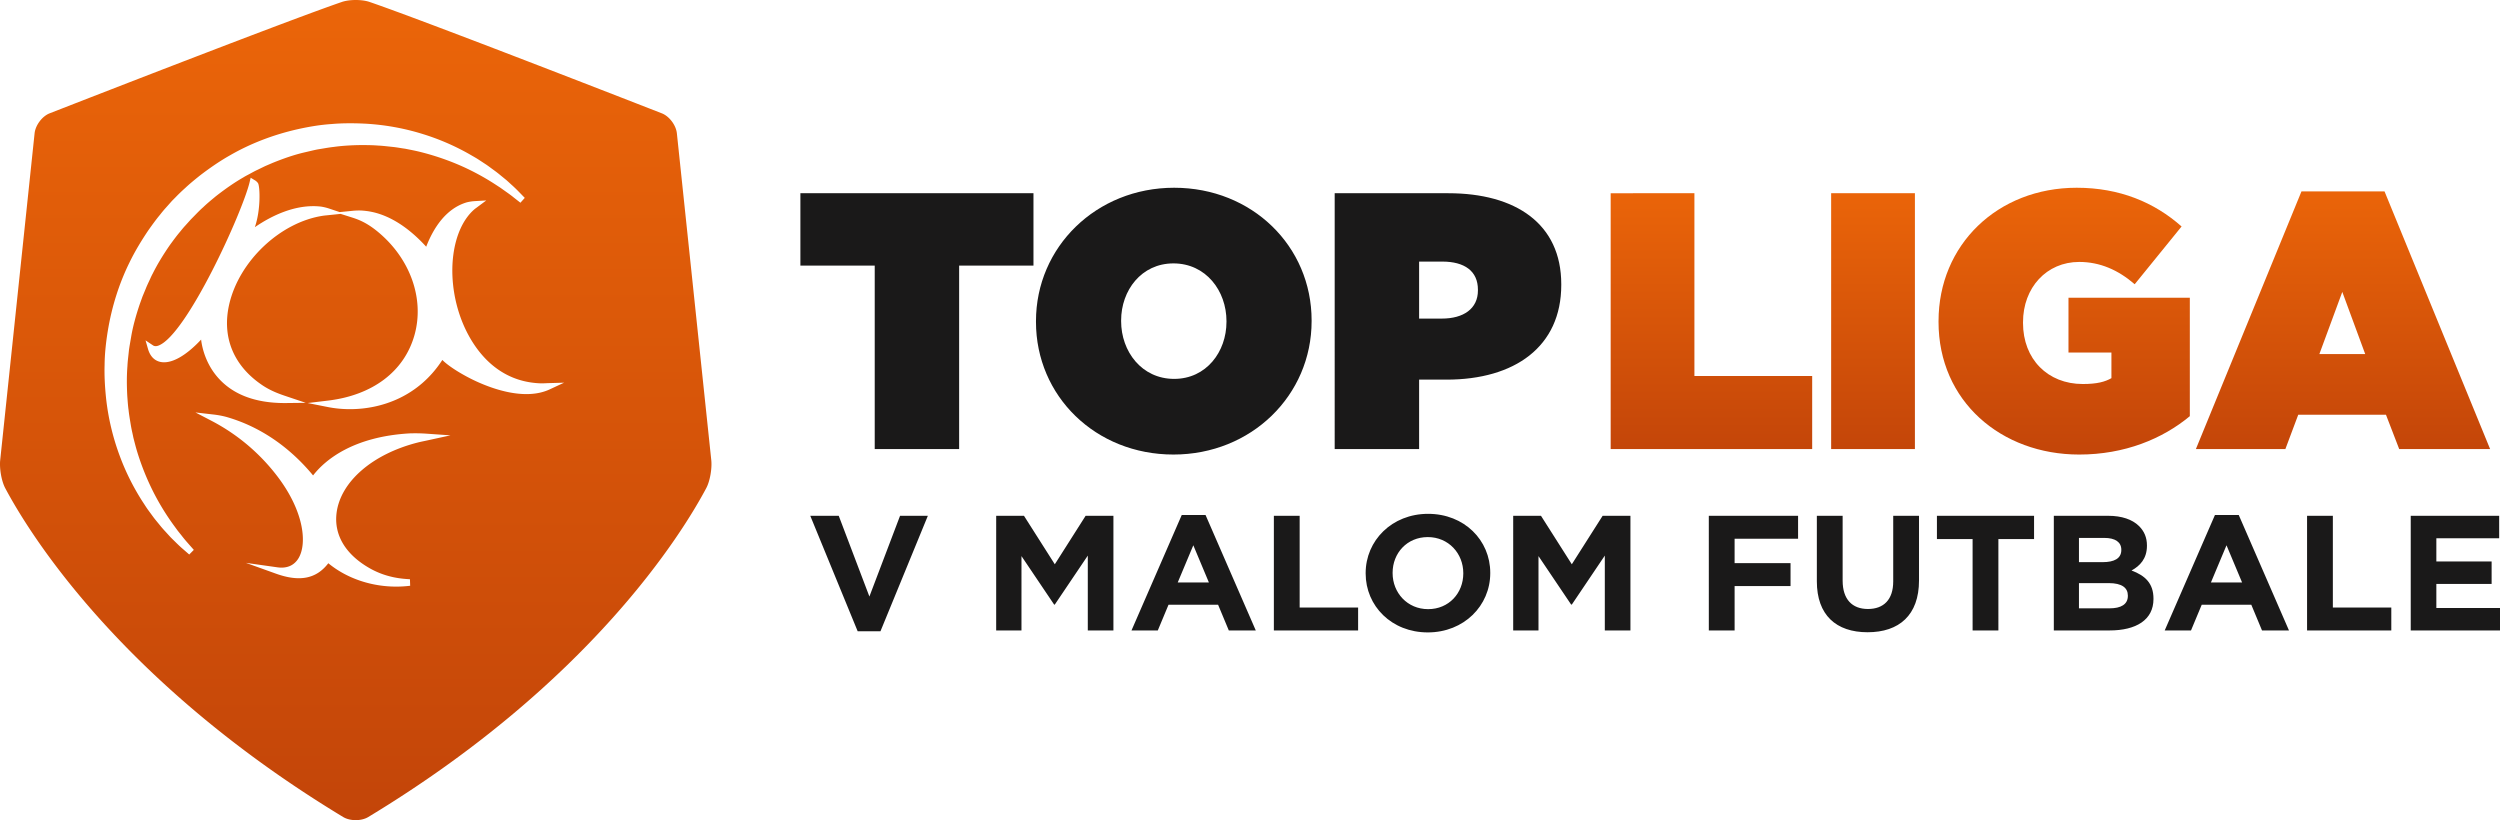
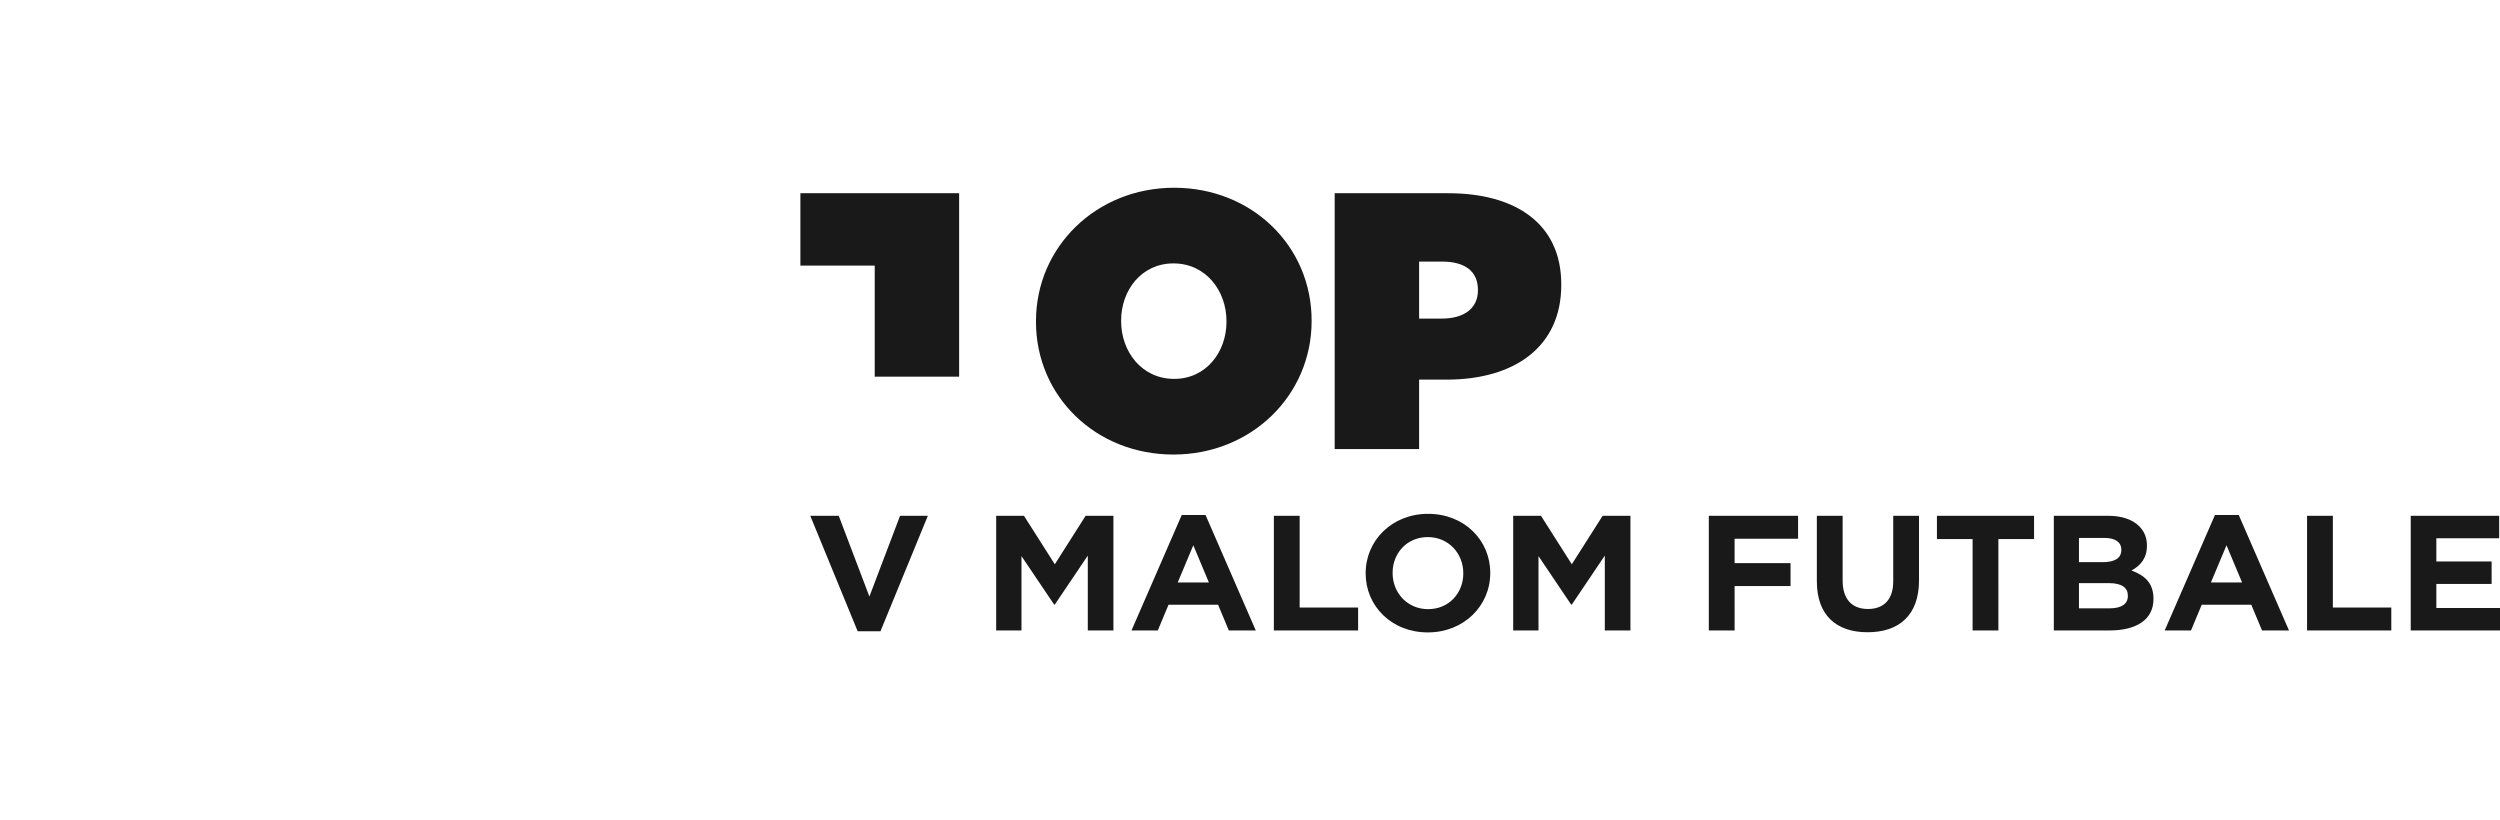
<svg xmlns="http://www.w3.org/2000/svg" width="253" height="83" viewBox="0 0 253 83">
  <defs>
    <linearGradient id="6wtia" x1="207.5" x2="207.5" y1="19" y2="46" gradientUnits="userSpaceOnUse">
      <stop offset="0" stop-color="#eb6509" />
      <stop offset="1" stop-color="#c34509" />
    </linearGradient>
    <linearGradient id="6wtib" x1="36" x2="36" y1="0" y2="83" gradientUnits="userSpaceOnUse">
      <stop offset="0" stop-color="#eb6509" />
      <stop offset="1" stop-color="#c34509" />
    </linearGradient>
  </defs>
  <g>
    <g>
      <g>
        <path fill="#1a1919" d="M243.966 52.2h8.95v2.27h-6.357v2.353h5.593v2.27h-5.593v2.437H253v2.271h-9.034zm-10.491 0h2.61v9.28H242v2.321h-8.525zm-6.577 6.744l-1.576-3.762-1.576 3.762zm-2.745-6.828h2.407l5.084 11.685h-2.729l-1.084-2.602h-5.017l-1.085 2.602h-2.661zm-10.662 9.447c1.153 0 1.848-.398 1.848-1.26v-.033c0-.779-.593-1.26-1.932-1.26h-3.017v2.553zm-.694-4.674c1.152 0 1.88-.364 1.88-1.226v-.033c0-.763-.61-1.193-1.711-1.193h-2.576v2.452zm-4.95-4.69h5.509c1.356 0 2.424.364 3.101 1.027.543.531.814 1.177.814 1.973v.033c0 1.31-.712 2.039-1.56 2.503 1.374.513 2.221 1.293 2.221 2.85v.034c0 2.121-1.763 3.182-4.44 3.182h-5.645zm-8.22 2.354h-3.61v-2.354h9.83v2.354h-3.61V63.8h-2.61zm-15.762 4.276v-6.63h2.61v6.563c0 1.89.966 2.868 2.559 2.868 1.593 0 2.56-.945 2.56-2.785v-6.646h2.61v6.547c0 3.513-2.018 5.237-5.204 5.237-3.187 0-5.135-1.74-5.135-5.154m-10.933-6.63h9.034v2.32h-6.424v2.47h5.661v2.32h-5.66V63.8h-2.61zm-19.796 0h2.813l3.119 4.906 3.119-4.906H165v11.602h-2.593v-7.575l-3.339 4.956H159l-3.305-4.906V63.8h-2.56zm-5.051 5.834V58c0-1.99-1.491-3.647-3.593-3.647s-3.56 1.625-3.56 3.614V58c0 1.989 1.492 3.646 3.594 3.646 2.101 0 3.559-1.624 3.559-3.613m-9.881 0V58c0-3.298 2.661-6 6.322-6 3.66 0 6.288 2.669 6.288 5.967V58c0 3.298-2.661 6-6.322 6s-6.288-2.669-6.288-5.967m-9.289-5.834h2.61v9.281h5.916v2.321h-8.526zm-9.322-.083H122l5.085 11.685h-2.73l-1.084-2.602h-5.017L117.17 63.8h-2.662zm2.746 6.828l-1.576-3.762-1.577 3.762zM100.814 52.2h2.813l3.119 4.906 3.118-4.906h2.814v11.602h-2.593v-7.575l-3.34 4.956h-.067l-3.305-4.906V63.8h-2.56zM82 52.2h2.881l3.102 8.17 3.102-8.17h2.813l-4.796 11.685h-2.306z" />
      </g>
      <g>
-         <path fill="#1a1919" d="M145.915 32.241c2.19 0 3.651-.998 3.651-2.848v-.073c0-1.887-1.351-2.848-3.614-2.848h-2.338v5.77zM135.07 19.555h11.502c6.792 0 11.428 3.07 11.428 9.21v.074c0 6.25-4.71 9.58-11.61 9.58h-2.776v7.026h-8.544zm-10.95 13.02V32.5c0-3.07-2.082-5.844-5.368-5.844-3.25 0-5.294 2.738-5.294 5.77v.074c0 3.07 2.08 5.844 5.367 5.844 3.25 0 5.294-2.737 5.294-5.77m-19.278 0V32.5c0-7.507 6.097-13.5 13.984-13.5s13.91 5.918 13.91 13.426v.074c0 7.508-6.096 13.5-13.983 13.5-7.886 0-13.911-5.918-13.911-13.426m-16.319-5.696H81v-7.323h23.587v7.323h-7.522v18.567h-8.543z" />
+         <path fill="#1a1919" d="M145.915 32.241c2.19 0 3.651-.998 3.651-2.848v-.073c0-1.887-1.351-2.848-3.614-2.848h-2.338v5.77zM135.07 19.555h11.502c6.792 0 11.428 3.07 11.428 9.21v.074c0 6.25-4.71 9.58-11.61 9.58h-2.776v7.026h-8.544zm-10.95 13.02V32.5c0-3.07-2.082-5.844-5.368-5.844-3.25 0-5.294 2.738-5.294 5.77v.074c0 3.07 2.08 5.844 5.367 5.844 3.25 0 5.294-2.737 5.294-5.77m-19.278 0V32.5c0-7.507 6.097-13.5 13.984-13.5s13.91 5.918 13.91 13.426v.074c0 7.508-6.096 13.5-13.983 13.5-7.886 0-13.911-5.918-13.911-13.426m-16.319-5.696H81v-7.323h23.587h-7.522v18.567h-8.543z" />
      </g>
      <g>
-         <path fill="url(#6wtia)" d="M241.314 19.37L252 45.445h-9.201l-1.34-3.477h-8.876l-1.303 3.477h-9.056l10.685-26.075zm-6.593 16.459h4.637l-2.318-6.288zM196.18 32.5c0-7.73 5.976-13.5 13.982-13.5 4.347 0 7.861 1.48 10.614 3.92l-4.745 5.845c-1.667-1.443-3.514-2.257-5.615-2.257-3.297 0-5.687 2.59-5.687 6.103v.074c0 3.661 2.499 6.177 6.049 6.177 1.45 0 2.245-.222 2.898-.592v-2.59h-4.346v-5.547h12.28v11.983C218.855 44.409 215.015 46 210.415 46c-7.897 0-14.236-5.4-14.236-13.426V32.5m-10.867-12.945h8.477v25.89h-8.477zm-13.837 0v18.493h11.918v7.397H163v-25.89z" />
-       </g>
+         </g>
      <g>
-         <path fill="url(#6wtib)" d="M34.605.196C34.988.066 35.494 0 36 0s1.012.065 1.395.196C42.72 2.02 61.712 9.416 66.98 11.47c.753.295 1.436 1.202 1.52 2.026l1.527 14.498 1.954 18.572c.088.824-.122 2.104-.507 2.83-2.399 4.514-11.68 19.664-34.21 33.288-.697.42-1.83.42-2.526.003C12.207 69.06 2.926 53.91.527 49.397c-.385-.727-.595-2.007-.507-2.83l1.955-18.573L3.5 13.496c.085-.824.767-1.731 1.52-2.026C10.288 9.415 29.281 2.02 34.605.196m20.88 38.577c-.076.002-.161.006-.25.01-.17.008-.353.018-.504.012-5.284-.174-7.465-4.795-8.158-6.773-1.474-4.21-.852-8.872 1.445-10.847.056-.047.13-.1.198-.149l.993-.74-1.1.064c-.333.02-.537.049-.857.123-2.174.637-3.425 2.694-4.12 4.495-3.089-3.38-5.63-3.59-6.501-3.66a6.621 6.621 0 0 0-1.015.033l-1.239.123-1.012-.338a5.02 5.02 0 0 0-.895-.22c-2.564-.288-5.021.948-6.68 2.084.614-1.757.52-4.092.329-4.436l-.031-.047a1.004 1.004 0 0 0-.333-.285l-.387-.236-.105.442c-.712 3.01-6.335 15.405-9.202 16.536-.314.124-.483.05-.581-.016l-.751-.502.25.87c.265.918.828 1.22 1.254 1.31 1.08.23 2.556-.585 4.12-2.259.116.981.536 2.476 1.633 3.765 1.502 1.764 3.796 2.657 6.822 2.657l.18-.001 1.957-.023-1.856-.623c-.723-.242-1.623-.544-2.533-1.154-2.912-1.955-4.109-4.846-3.37-8.142.99-4.41 5.175-8.37 9.529-9.016.114-.017.255-.03.387-.043l1.37-.142 1.077.34c.562.18 1.412.449 2.538 1.348 3.395 2.712 4.909 6.87 3.856 10.591-1.035 3.66-4.221 6.07-8.74 6.615l-2.065.248 2.04.405c.694.138 1.45.215 2.239.215 3.205 0 6.954-1.278 9.35-4.98.66.672 2.124 1.564 3.437 2.167 1.722.792 4.977 1.952 7.43.81l1.454-.677zm-14.003 5.084c-5.8.328-8.567 2.73-9.7 4.133-.034.041-.066.082-.098.124-1.748-2.12-4.632-4.747-8.814-5.932a9.291 9.291 0 0 0-1.313-.238l-1.78-.205 1.59.828a19.98 19.98 0 0 1 6.957 5.978c2.498 3.457 2.73 6.541 1.888 7.944-.444.74-1.182 1.06-2.131.925l-3.201-.454 3.043 1.093c2.4.863 4.094.527 5.302-1.054 1.851 1.524 4.325 2.366 6.873 2.366.468 0 .94-.028 1.411-.086l-.022-.66c-.76-.044-2.341-.137-4.036-1.091-2.48-1.395-3.682-3.402-3.385-5.65.417-3.15 3.643-5.936 8.22-7.097.212-.054.474-.109.719-.16l2.586-.564-2.302-.16a16.874 16.874 0 0 0-1.807-.04m-23.09 10.359l-.4-.5-.437-.596c-.725-1-1.377-2.058-1.94-3.145a25.667 25.667 0 0 1-1.776-4.406c-.098-.331-.185-.67-.273-1.014l-.067-.258c-.032-.163-.068-.325-.103-.49a13.062 13.062 0 0 1-.17-.866l-.045-.274c-.061-.37-.125-.75-.166-1.145-.057-.396-.086-.797-.117-1.22l-.017-.226c-.061-1.158-.056-2.122.016-3.041.016-.345.054-.686.094-1.048.02-.172.038-.343.054-.508.02-.163.046-.325.072-.489l.186-1.085c.173-.943.442-1.941.844-3.134l.278-.773.326-.783c.1-.255.216-.505.332-.75.045-.094.088-.188.131-.282.071-.159.142-.317.234-.482.443-.892 1.012-1.84 1.732-2.886l.1-.138c.298-.405.604-.825.938-1.217l.033-.04c.17-.212.332-.411.514-.604l.549-.61c.137-.136.274-.278.412-.419.275-.282.559-.574.84-.818.357-.345.762-.68 1.154-1.005l.11-.092c1.008-.788 1.917-1.412 2.793-1.916.146-.093.298-.173.45-.254.093-.048.184-.096.27-.145l.042-.022c.227-.124.453-.247.696-.358l.742-.362.761-.327c1.17-.474 2.147-.802 3.082-1.031l1.057-.247c.163-.036.326-.071.481-.1a33.9 33.9 0 0 0 .485-.08c.367-.062.713-.12 1.072-.16.902-.124 1.86-.185 3.009-.191l.23.004c.424.006.825.012 1.238.047.368.016.739.056 1.097.095l.316.034c.291.027.584.073.868.119.166.027.33.053.475.072l.277.055c.348.068.692.136 1.025.214 1.565.376 3.076.889 4.492 1.523 1.109.498 2.2 1.09 3.24 1.759l.61.397.533.379c.29.204.589.418.816.607l.679.533.44-.492-.6-.616a14.04 14.04 0 0 0-.77-.738l-.161-.148c-.106-.097-.216-.2-.343-.309l-.579-.472a10.964 10.964 0 0 0-.679-.527l-.254-.186c-.16-.118-.324-.24-.504-.364l-.841-.55c-.194-.123-.398-.24-.608-.36l-.336-.194a23.738 23.738 0 0 0-4.657-2 24.033 24.033 0 0 0-5.943-1.052c-1.253-.056-2.306-.042-3.305.046-1.025.068-2.148.24-3.433.528-2.45.558-4.732 1.437-6.779 2.613-.98.551-1.999 1.235-3.122 2.098l-.107.087c-.445.36-.904.733-1.336 1.14a18.08 18.08 0 0 0-.977.938c-.116.117-.232.235-.366.368l-.635.715c-.211.23-.404.472-.61.732-.383.46-.733.95-1.071 1.423l-.07.098c-.788 1.168-1.41 2.227-1.901 3.238-1.055 2.131-1.798 4.467-2.208 6.943-.21 1.286-.317 2.42-.326 3.461-.03 1.011.017 2.066.145 3.321a24.275 24.275 0 0 0 1.39 5.885c.579 1.57 1.339 3.1 2.264 4.555.072.107.14.214.21.32.13.202.258.4.395.59l.599.815c.13.166.26.324.386.477l.197.24c.164.206.344.414.564.65l.513.563c.109.112.217.218.32.317l.157.154c.305.302.555.541.774.725l.652.568.464-.469-.577-.656a13.41 13.41 0 0 1-.647-.776" />
-       </g>
+         </g>
    </g>
  </g>
</svg>